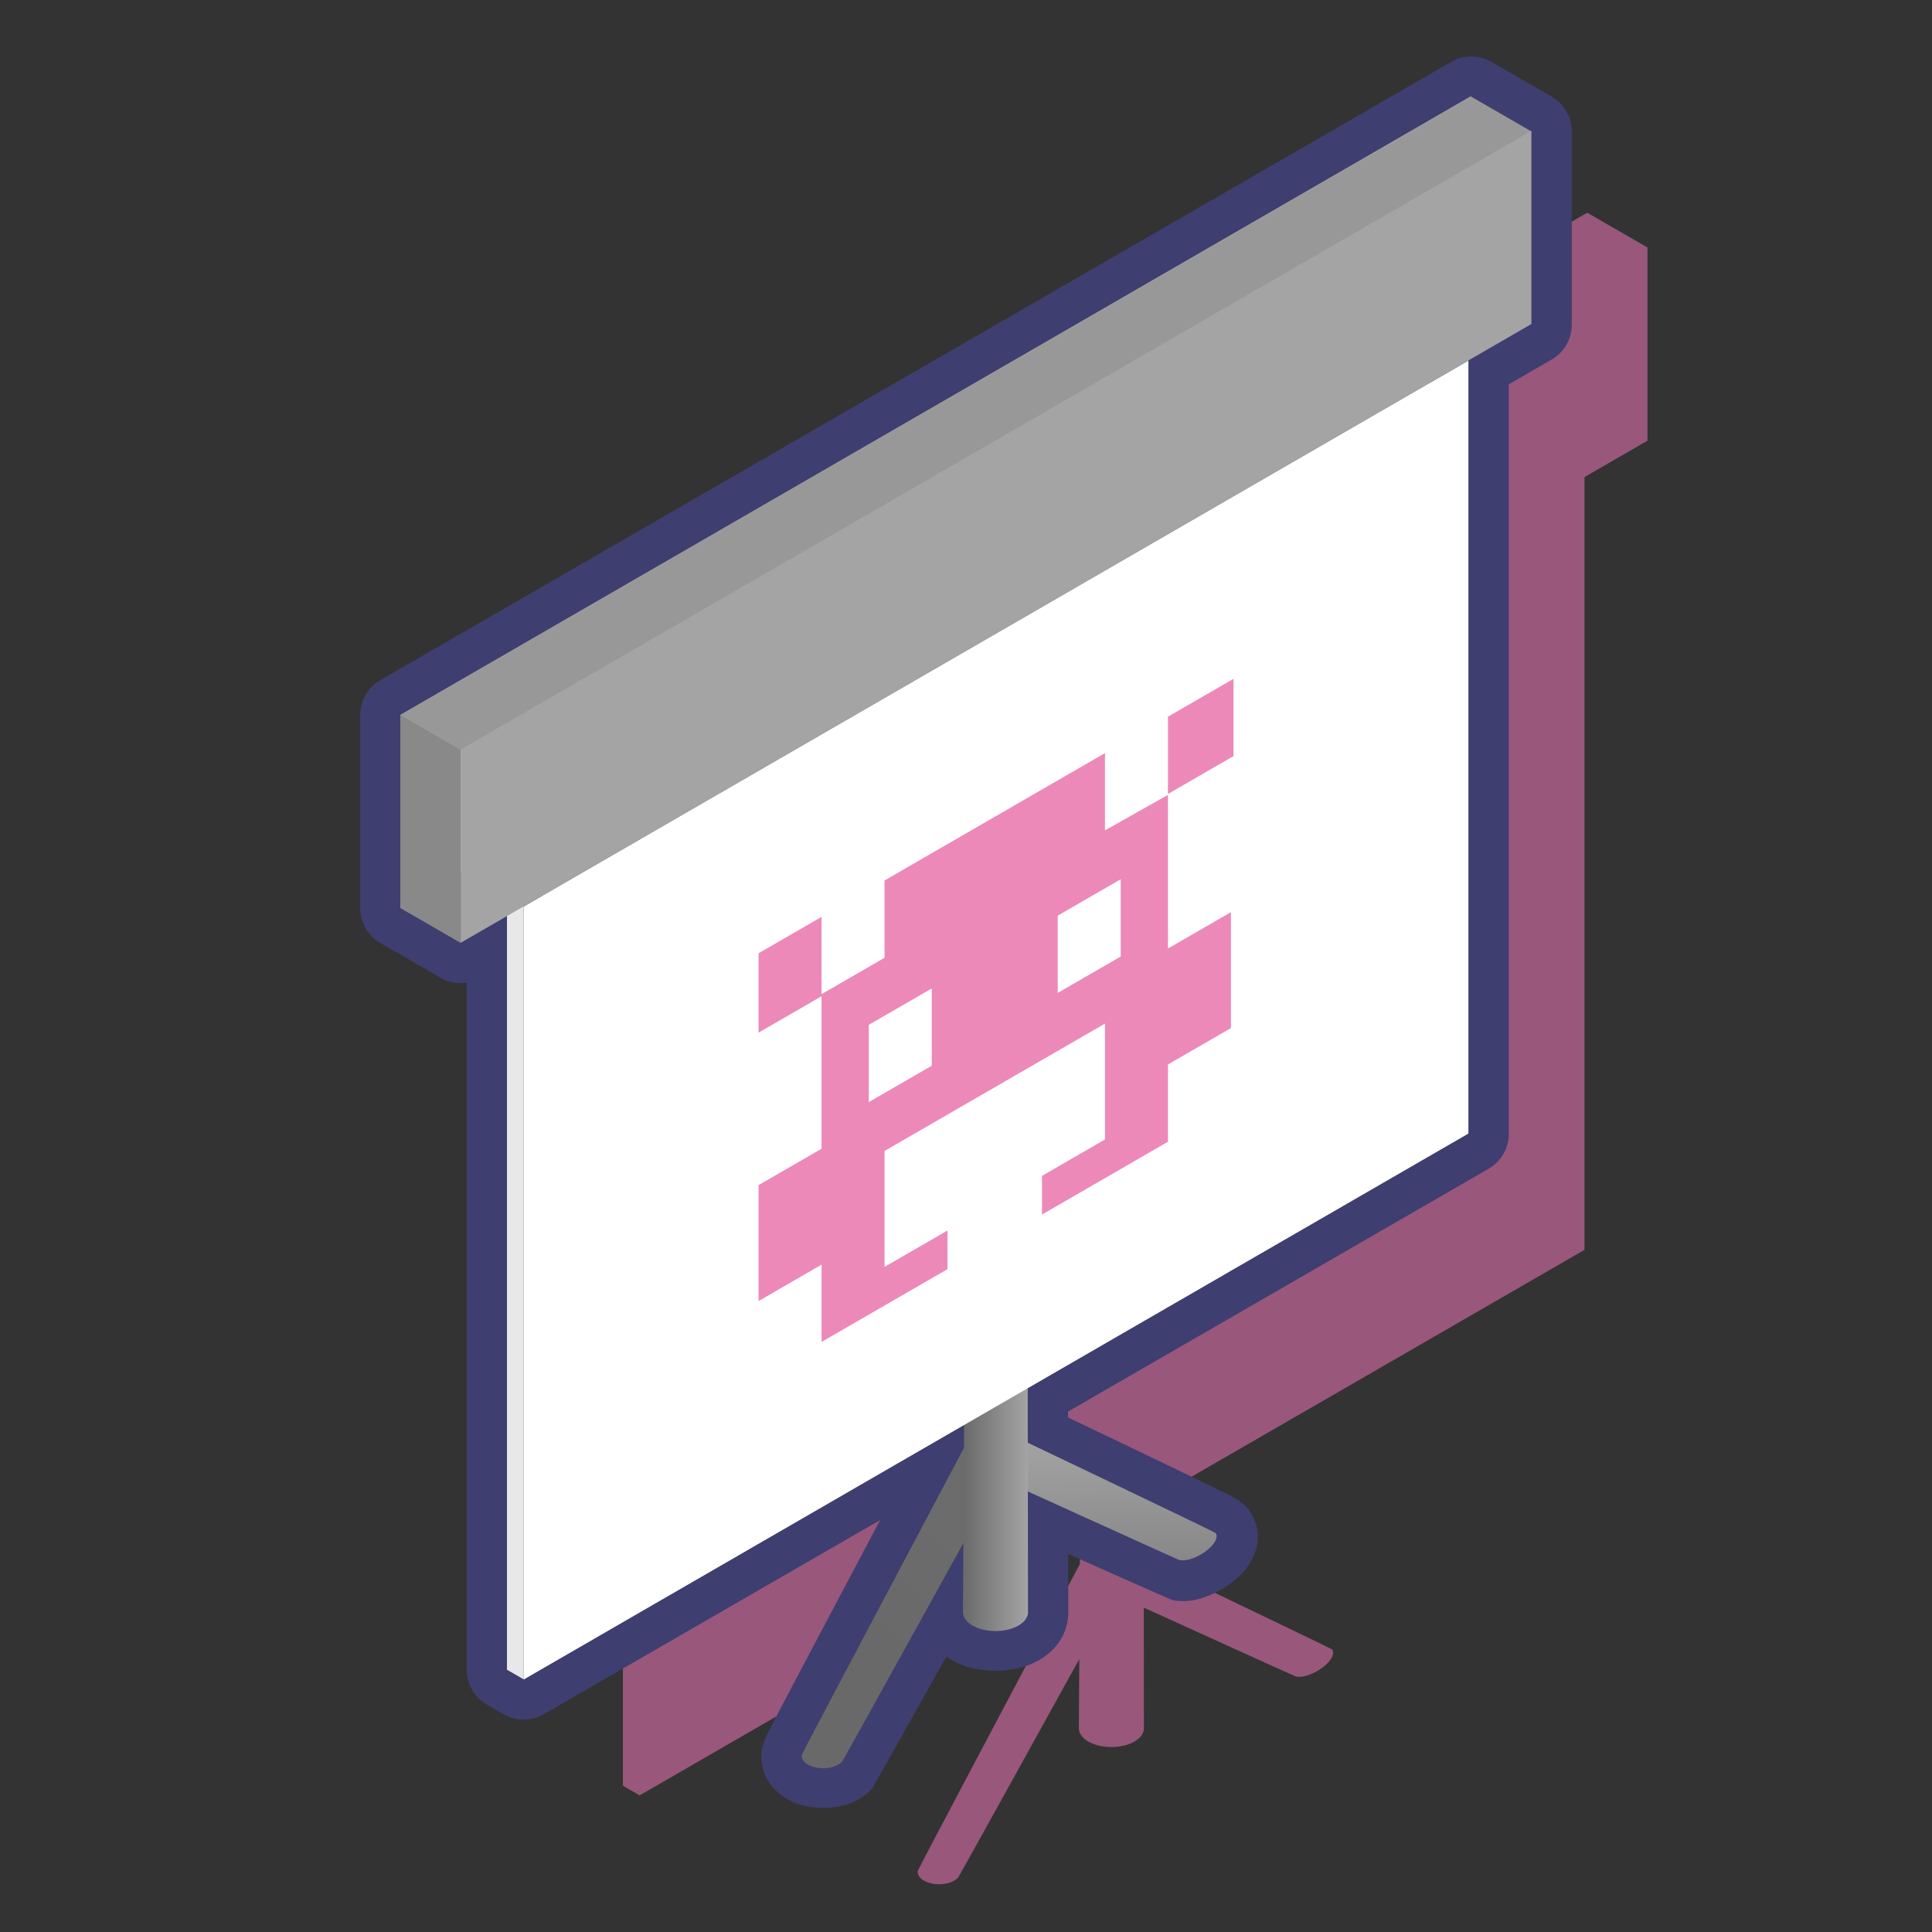
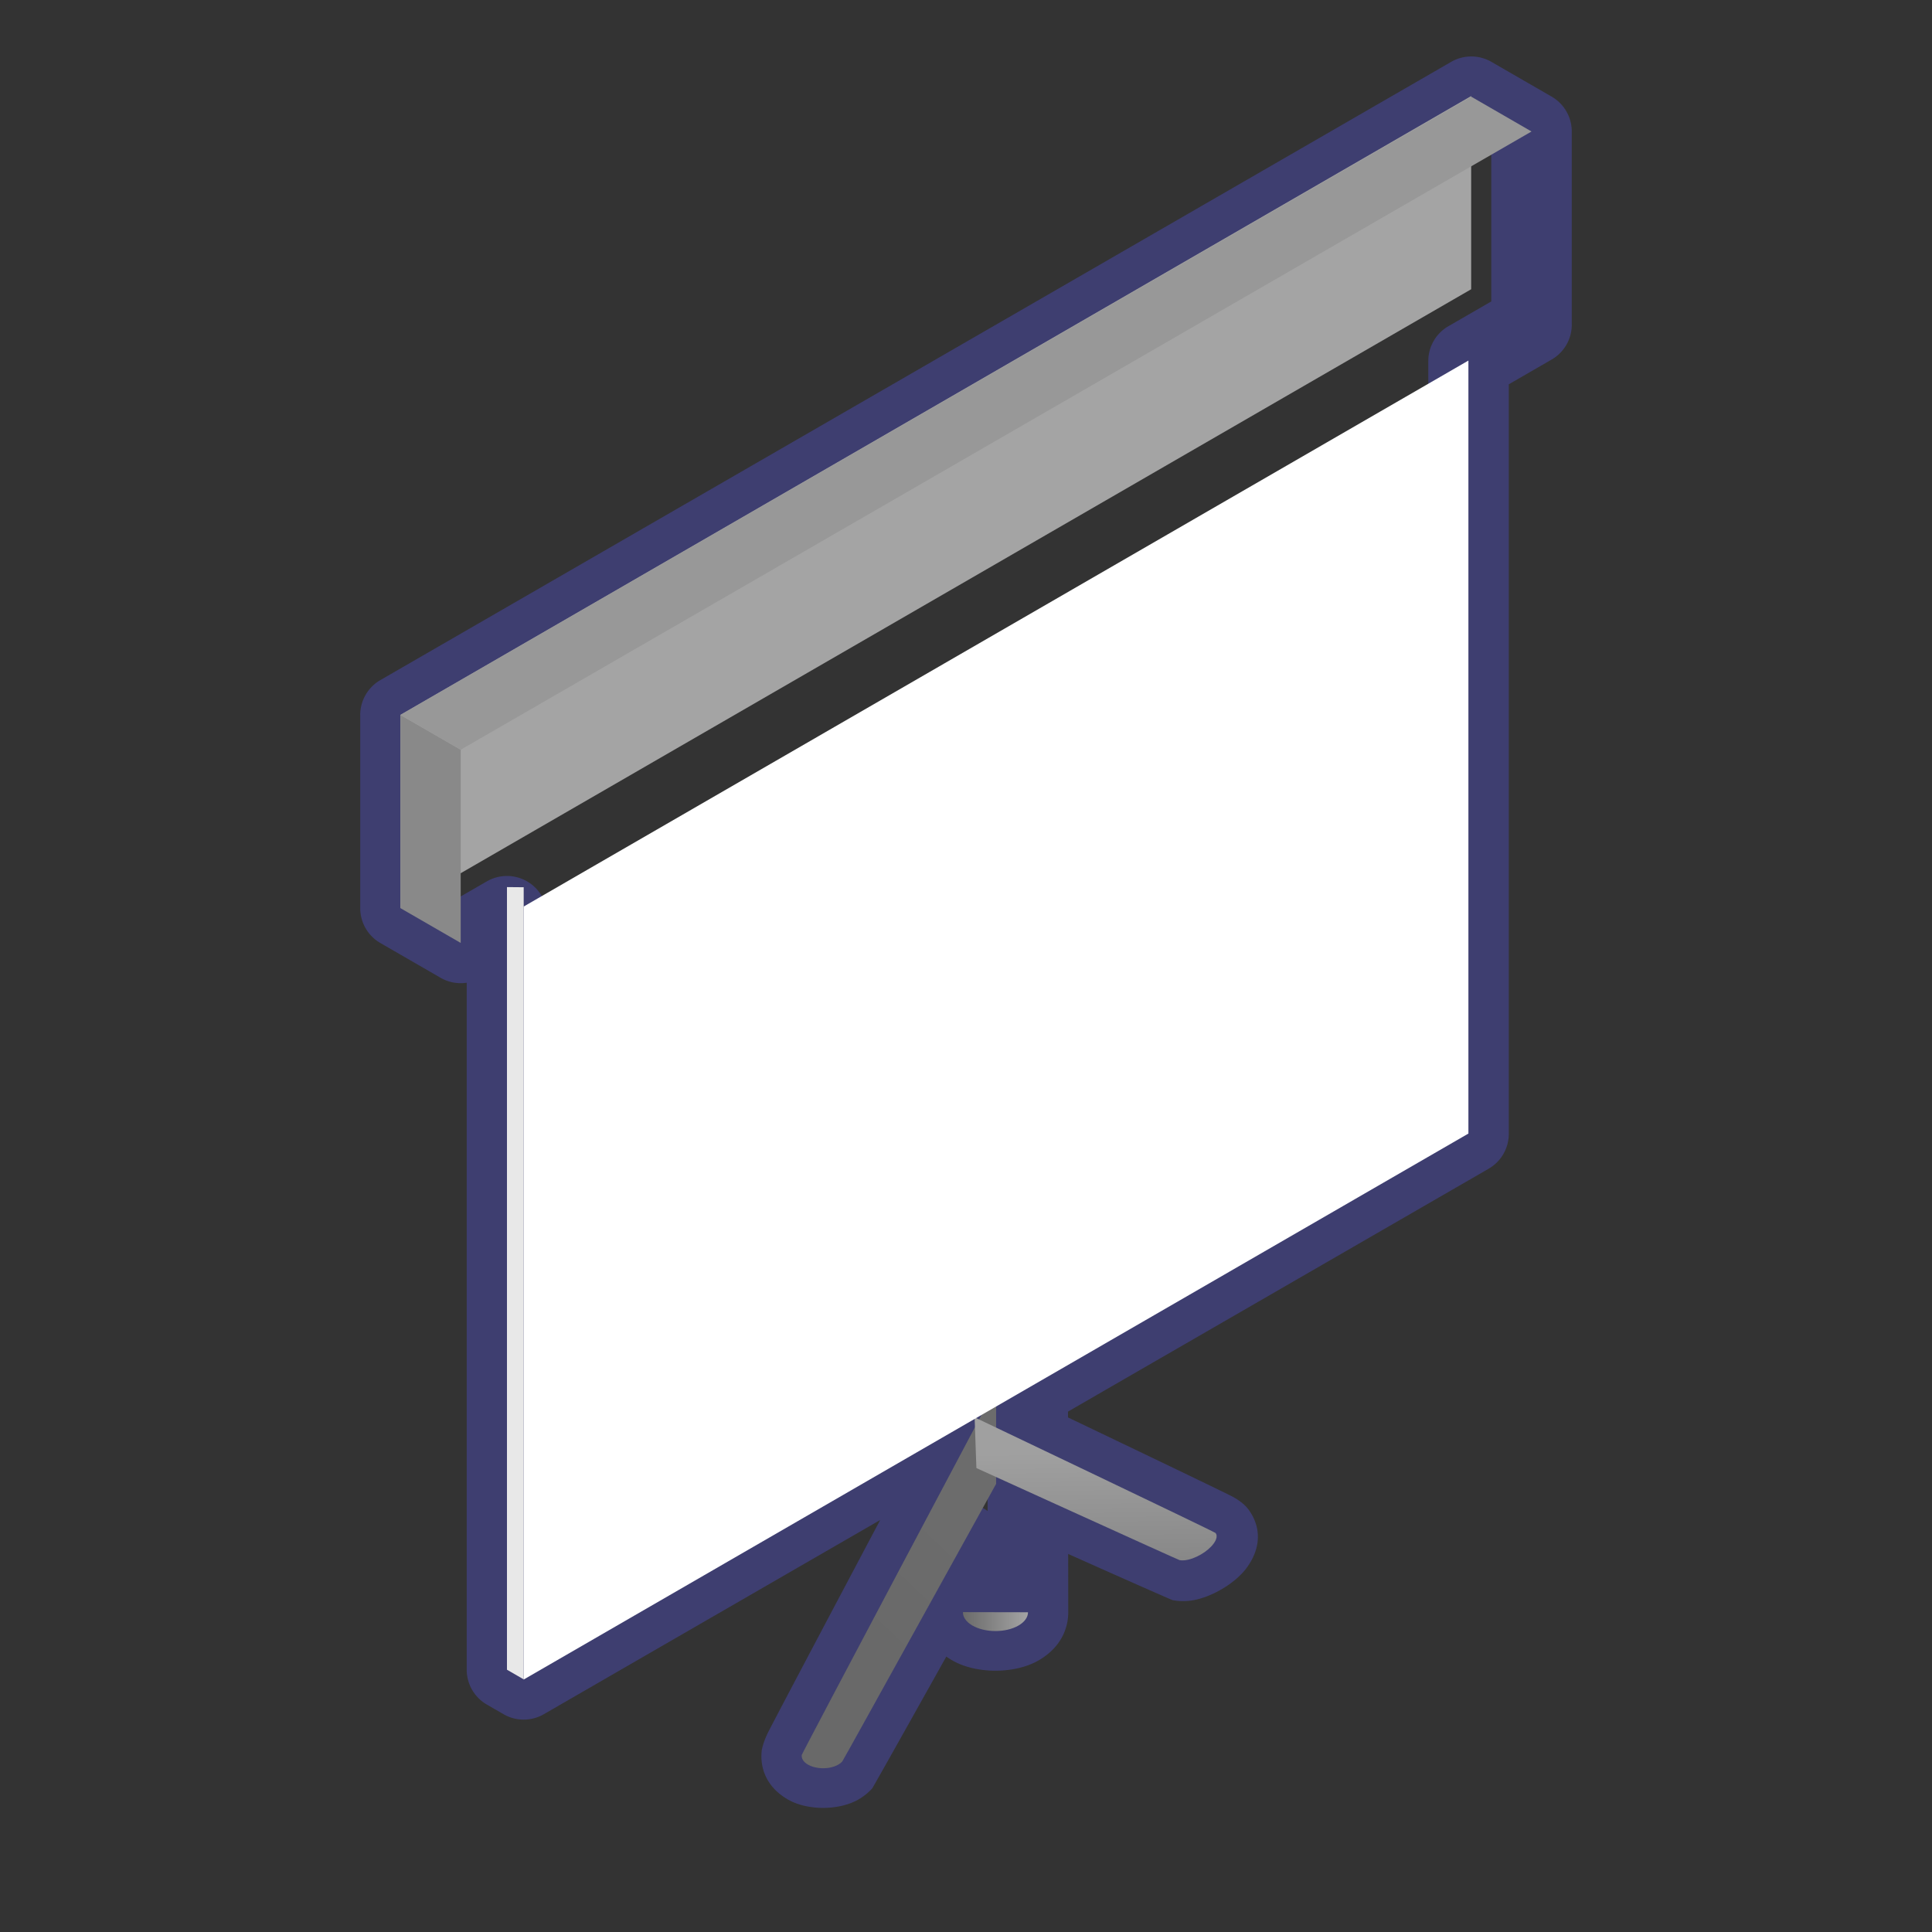
<svg xmlns="http://www.w3.org/2000/svg" xml:space="preserve" style="fill-rule:evenodd;clip-rule:evenodd;stroke-linejoin:round;stroke-miterlimit:2" viewBox="0 0 1000 1000">
  <rect x="0" y="0" width="1000" height="1000" fill="#333333" stroke="none" />
-   <path d="m761.54 50.06 31.177 18v100l-32.604 18.823v400L531.941 718.619l.036 28.186c36.595 17.489 97.124 46.462 97.489 46.928.946 1.204.692 3.14-.973 5.438-3.073 4.241-9.798 8.124-15.008 8.665-1.004.104-1.878.077-2.614-.066-.546-.106-47.876-21.614-78.862-35.711l.08 62.443c0 2.49-1.644 4.981-4.932 6.879-6.577 3.797-17.255 3.797-23.831 0-3.318-1.916-4.962-4.434-4.932-6.947l.233-35.699c-23.27 42.074-62.288 112.58-62.686 113.026-.513.576-1.188 1.116-2.023 1.598-4.337 2.504-11.379 2.504-15.716 0-2.349-1.356-3.426-3.171-3.23-4.948.081-.73 55.412-105.128 83.976-158.985l.077-11.803-227.961 131.613-8.661-5v-390L238.46 488.06l-31.177-18v-100z" style="fill:#ff7dc5;fill-opacity:.5" transform="translate(60.017 60.04)" />
  <path d="M489.812 857.432c-19.467 34.853-38.044 67.883-38.323 68.196-1.831 2.053-4.176 4.054-7.154 5.773-10.086 5.824-26.463 5.824-36.549 0-11.4-6.581-14.474-16.659-13.521-25.279.026-.231.577-4.226 3.805-10.462 6.73-13.004 33.483-63.565 57.502-108.894L281.48 887.278a20.83 20.83 0 0 1-20.833 0l-8.66-5a20.83 20.83 0 0 1-10.417-18.042V508.66a20.83 20.83 0 0 1-13.526-2.558l-31.177-18a20.83 20.83 0 0 1-10.417-18.042v-100a20.83 20.83 0 0 1 10.417-18.042l554.256-320a20.83 20.83 0 0 1 20.833 0l31.177 18A20.83 20.83 0 0 1 813.55 68.06v100a20.83 20.83 0 0 1-10.417 18.042l-22.186 12.809v387.972a20.84 20.84 0 0 1-10.417 18.043L552.79 730.638l.004 3.027c32.516 15.55 74.884 35.851 84.144 40.471 6.255 3.121 8.719 6.482 8.915 6.732 5.227 6.659 8.712 17.826-.489 30.526-6.088 8.402-19.409 16.093-29.729 17.164-3.349.347-6.265.141-8.722-.334-.42-.082-26.981-11.794-54.029-23.903l.038 30.154v.027c0 8.611-3.979 18.357-15.349 24.921-12.325 7.116-32.339 7.116-44.664 0q-1.65-.953-3.097-1.991m16.778-77.949a20.8 20.8 0 0 1 4.599 2.631l-.013-10.029q-.001-.666.04-1.326zm4.52-58.83-.002-2.008a20.83 20.83 0 0 1 10.416-18.069L739.28 574.855V186.883c0-7.443 3.971-14.32 10.417-18.042l22.186-12.809V80.088l-10.343-5.972-533.423 307.972v75.944l10.343 5.972 13.527-7.81a20.835 20.835 0 0 1 31.25 18.042v363.916l205.371-118.571a20.83 20.83 0 0 1 22.502 1.072" style="fill:#3e3e70" />
  <path d="M453.64 872.351C453.749 871.367 554.256 682 554.256 682v50s-79.08 143.066-79.647 143.701c-.514.576-1.188 1.116-2.023 1.598-4.337 2.504-11.379 2.504-15.716 0-2.35-1.356-3.426-3.171-3.23-4.948" style="fill:url(#a)" transform="translate(-38.668 36.06)" />
  <path d="M453.64 872.351c.109-.984 70.782-133.909 70.782-133.909l11.185 27.205s-60.431 109.419-60.998 110.054c-.514.576-1.188 1.116-2.023 1.598-4.337 2.504-11.379 2.504-15.716 0-2.35-1.356-3.426-3.171-3.23-4.948" style="fill:url(#b)" transform="rotate(150 358.774 41.945)scale(1.103 -.853)" />
-   <path d="M570.757 798.442c0 2.49-1.644 4.981-4.933 6.879-6.576 3.797-17.254 3.797-23.831 0-3.317-1.915-4.961-4.434-4.931-6.947l.893-136.962 32.603-18.824z" style="fill:url(#c)" transform="translate(-38.668 36.06)" />
+   <path d="M570.757 798.442c0 2.49-1.644 4.981-4.933 6.879-6.576 3.797-17.254 3.797-23.831 0-3.317-1.915-4.961-4.434-4.931-6.947z" style="fill:url(#c)" transform="translate(-38.668 36.06)" />
  <path d="M200 303.469h600V700H200z" style="fill:#fff" transform="matrix(.815 -.471 0 1.009 108.047 257.23)" />
  <path d="m301.071 828.176 8.66 5v-410l-8.66-.078z" style="fill:#e8e8e8" transform="translate(-38.668 36.06)" />
-   <path d="M560 500H420v60h40v20h-80v-40h-40v-60h40v-80h40v-40h140v40l40 .458V480h40v60h-40v40h-80v-20h40zm-30-30h40v-40h-40zm-120 0h40v-40h-40zm-70-110h40v41.064h-40zm301.636 0H600v40h41.636z" style="fill:#ec89b8;fill-rule:nonzero" transform="matrix(.815 -.471 0 1 115.531 293.562)" />
  <path d="M160 200h680v100H160z" style="fill:#a4a4a4" transform="matrix(.815 -.471 0 1 76.87 245.354)" />
  <path d="m277.128 452-31.177-18V334l31.177 18z" style="fill:#898989" transform="translate(-38.668 36.06)" />
  <path d="m277.128 352-31.177-18L800.207 14l31.177 18z" style="fill:#989898" transform="translate(-38.668 36.06)" />
-   <path d="M160 200h680v100H160z" style="fill:#a4a4a4" transform="matrix(.815 -.471 0 1 108.047 263.354)" />
  <defs>
    <linearGradient id="a" x1="0" x2="1" y1="0" y2="0" gradientTransform="rotate(133.662 106.32 493.956)scale(74.721)" gradientUnits="userSpaceOnUse">
      <stop offset="0" style="stop-color:#6c6c6c;stop-opacity:1" />
      <stop offset="1" style="stop-color:#696969;stop-opacity:1" />
    </linearGradient>
    <linearGradient id="b" x1="0" x2="1" y1="0" y2="0" gradientTransform="matrix(58.678 136.226 105.426 -75.821 502.572 779.579)" gradientUnits="userSpaceOnUse">
      <stop offset="0" style="stop-color:#a0a0a0;stop-opacity:1" />
      <stop offset="1" style="stop-color:#676767;stop-opacity:1" />
    </linearGradient>
    <linearGradient id="c" x1="0" x2="1" y1="0" y2="0" gradientTransform="translate(537.061 727.955)scale(33.696)" gradientUnits="userSpaceOnUse">
      <stop offset="0" style="stop-color:#6a6a6a;stop-opacity:1" />
      <stop offset="1" style="stop-color:#a4a4a4;stop-opacity:1" />
    </linearGradient>
  </defs>
</svg>